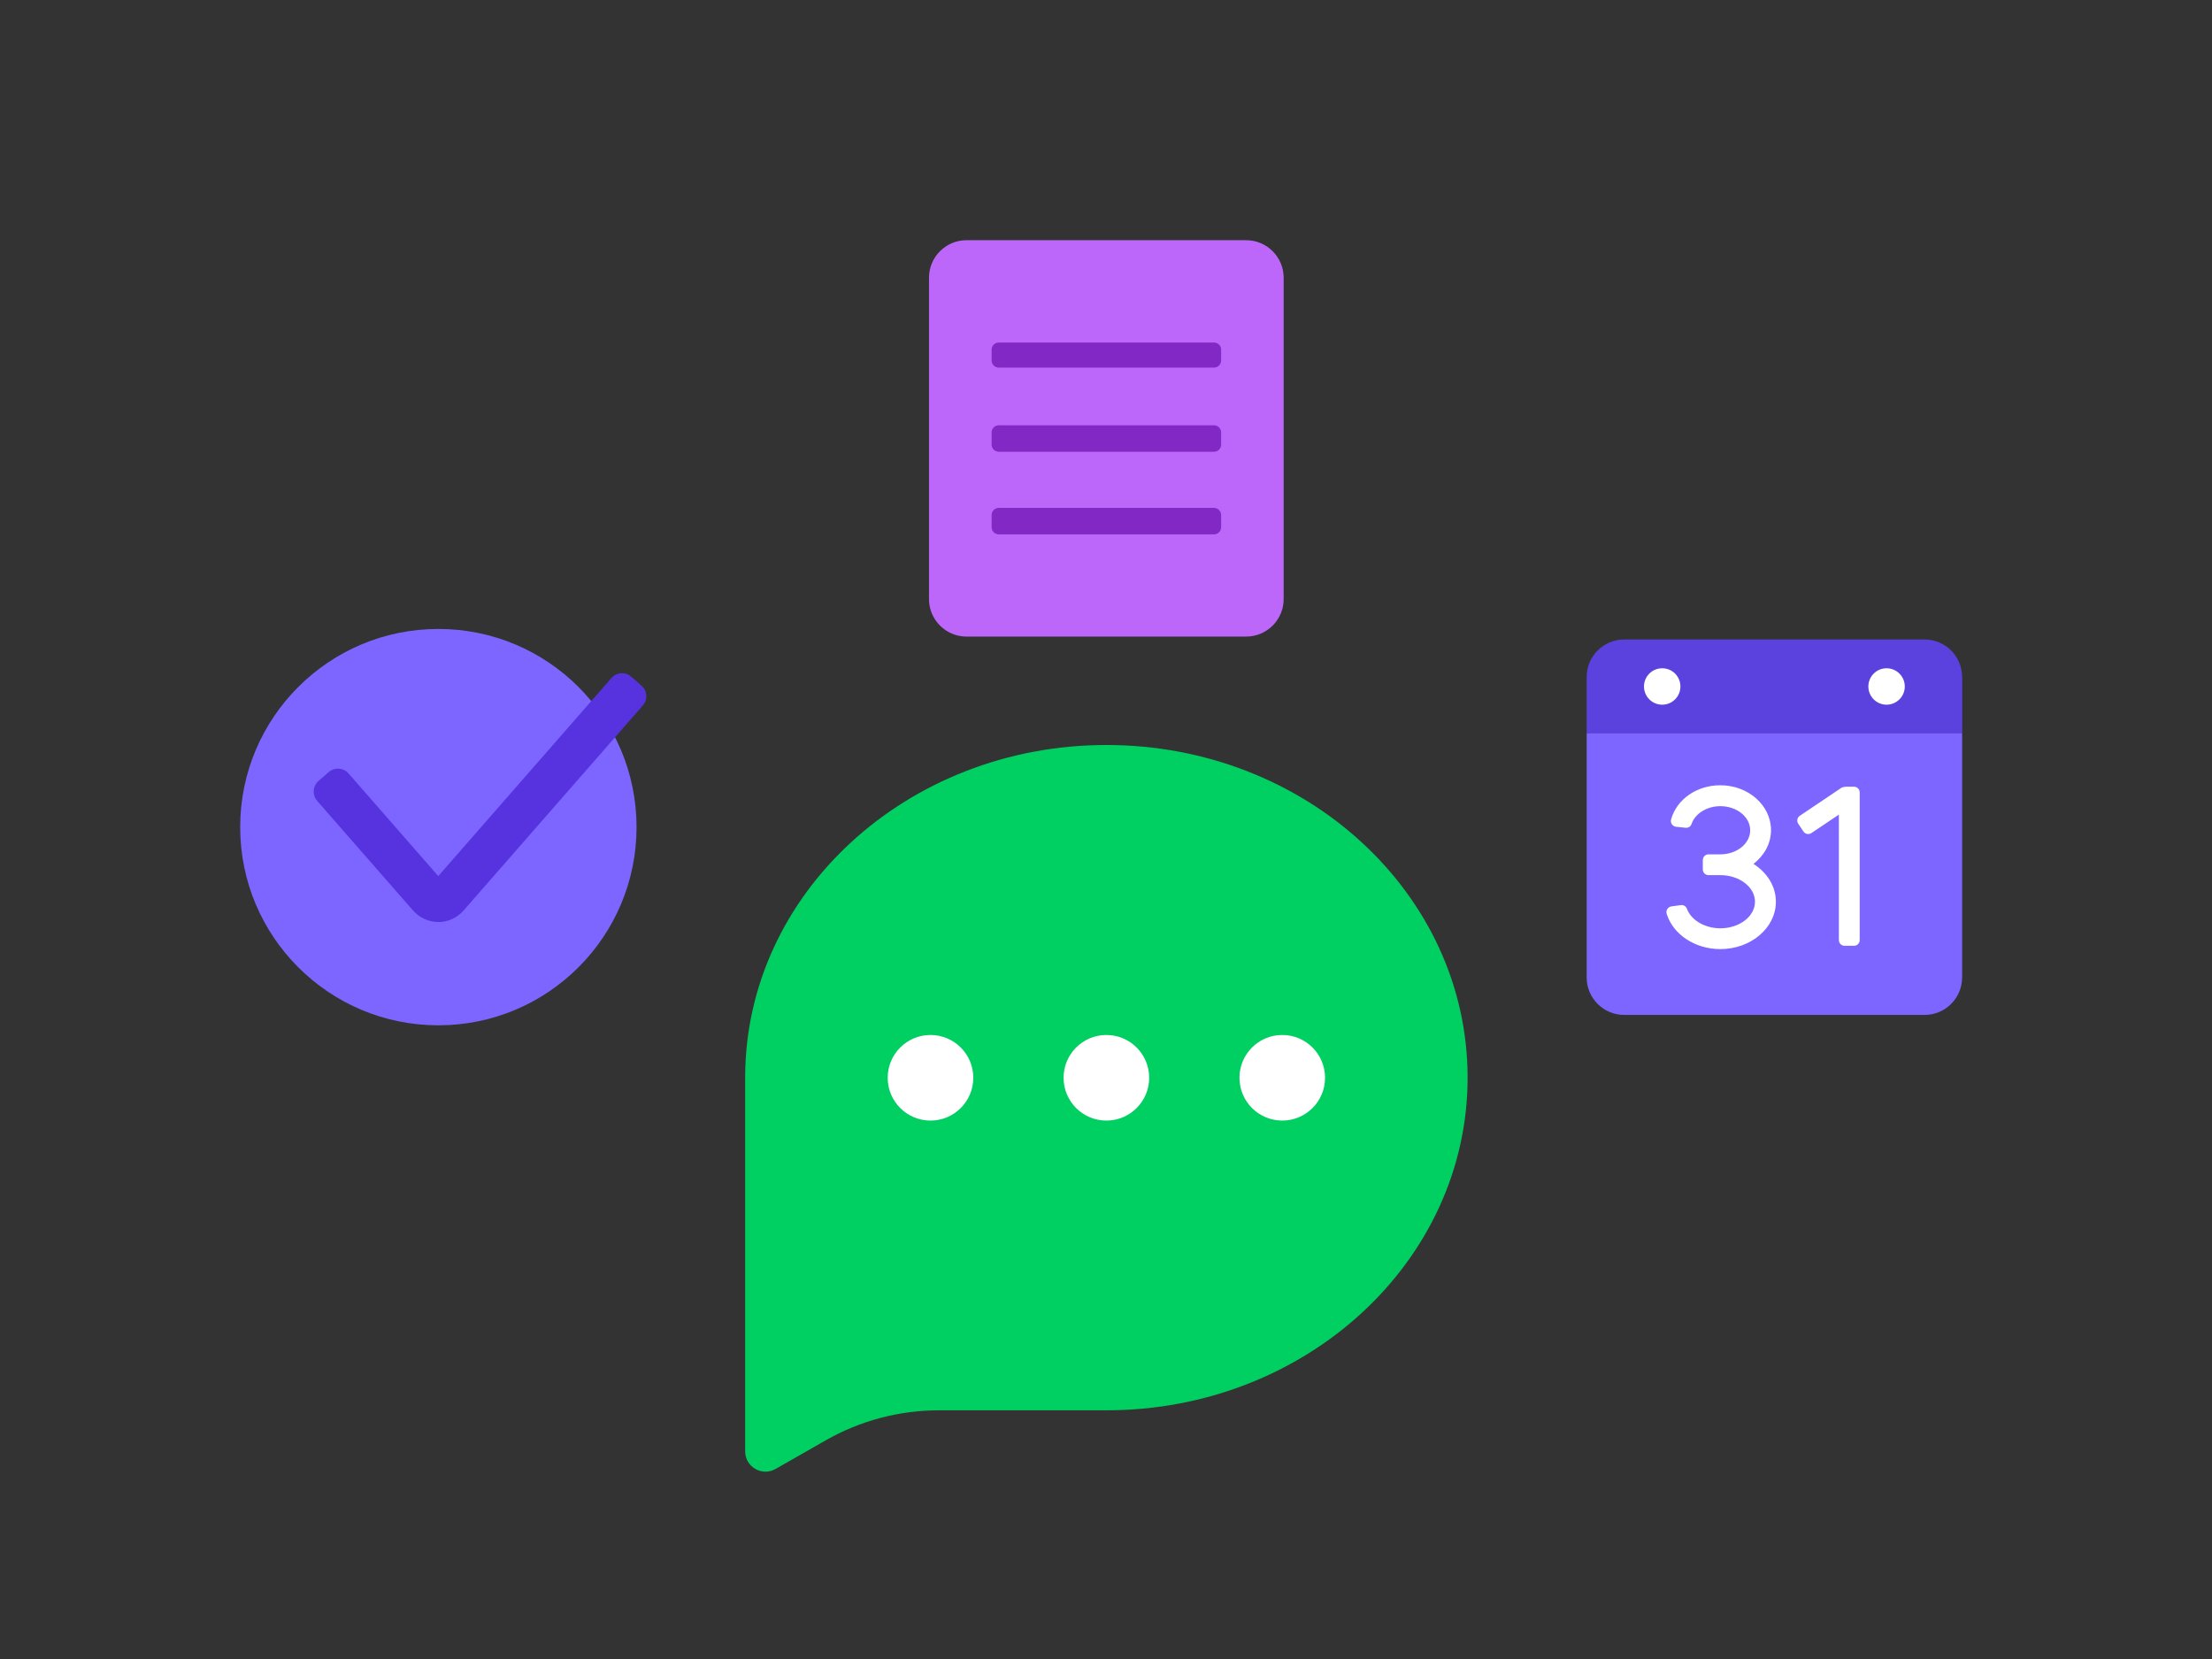
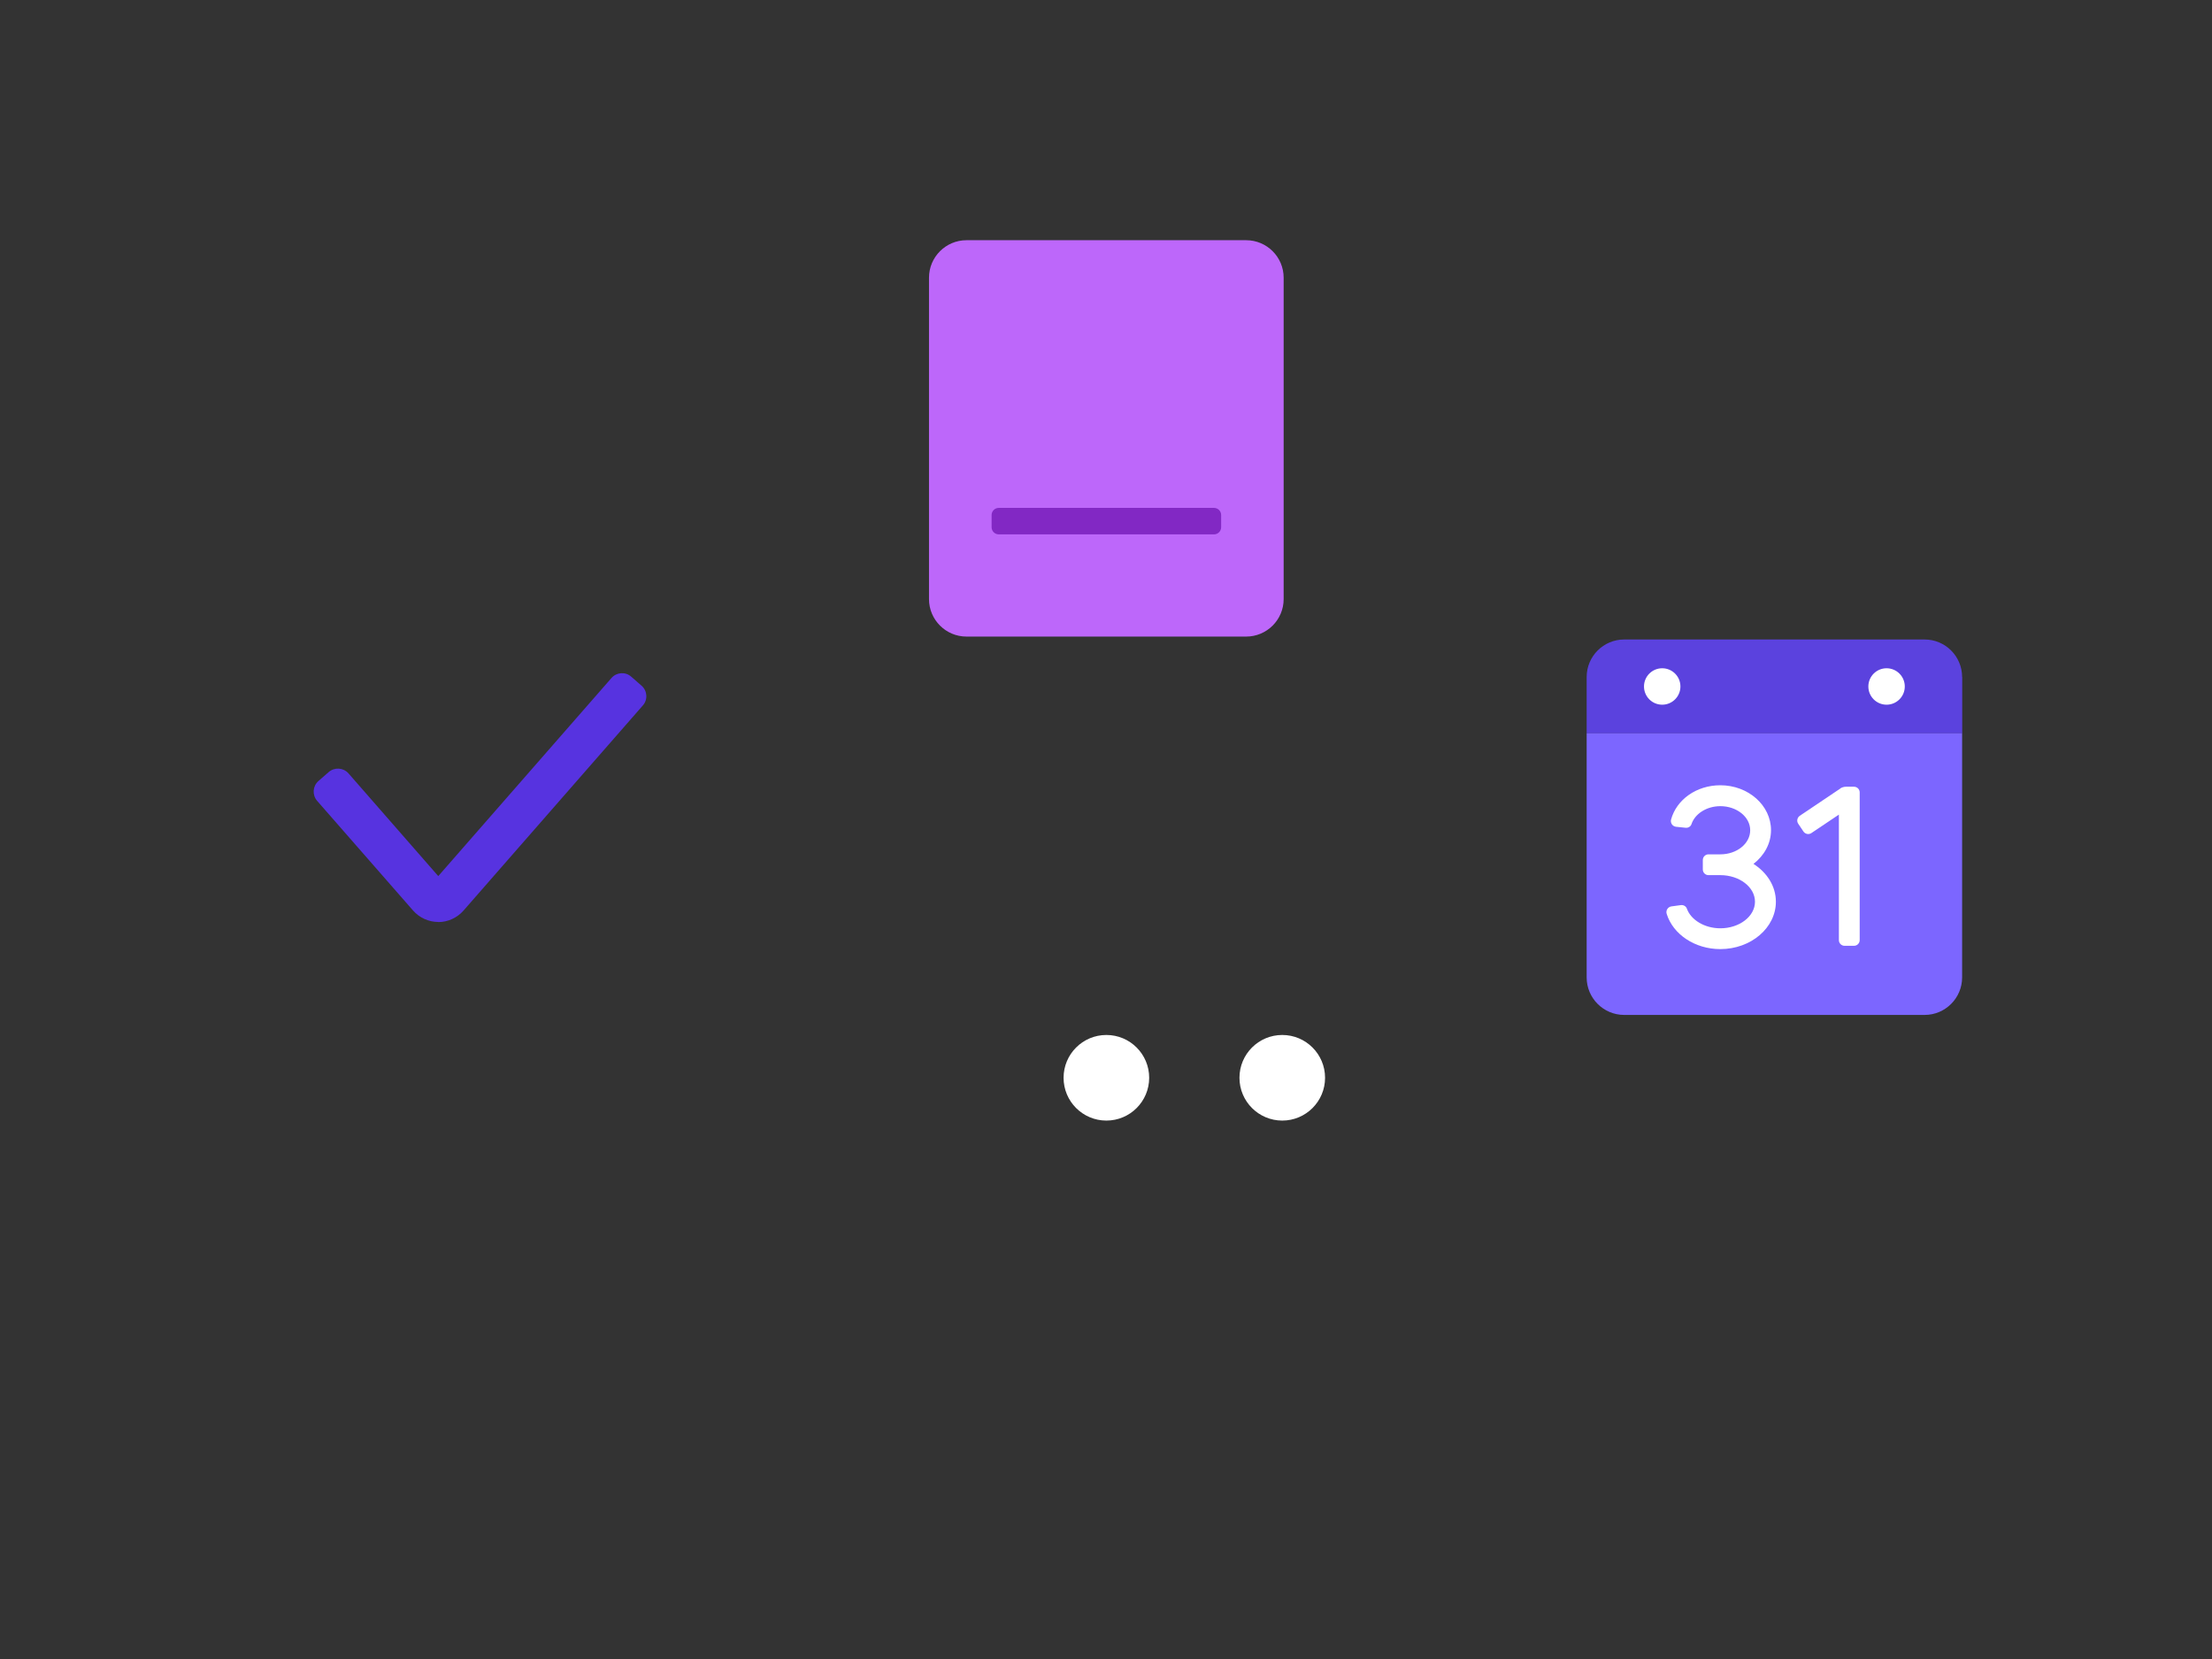
<svg xmlns="http://www.w3.org/2000/svg" width="200" height="150" viewBox="0 0 200 150" fill="none">
  <rect x="0" y="0" width="200" height="150" fill="#333333" stroke="none" />
-   <path d="M100.034 67.359C81.998 67.359 67.373 80.823 67.373 97.437V131.223C67.373 132.636 68.903 133.518 70.127 132.816L74.636 130.242C77.768 128.451 81.305 127.515 84.905 127.515H100.034C118.07 127.515 132.695 114.051 132.695 97.437C132.695 80.823 118.07 67.359 100.034 67.359Z" fill="#00CF62" />
-   <path d="M84.131 101.318C86.268 101.318 88.001 99.585 88.001 97.448C88.001 95.311 86.268 93.578 84.131 93.578C81.994 93.578 80.261 95.311 80.261 97.448C80.261 99.585 81.994 101.318 84.131 101.318Z" fill="white" />
  <path d="M115.937 101.318C118.074 101.318 119.807 99.585 119.807 97.448C119.807 95.311 118.074 93.578 115.937 93.578C113.8 93.578 112.067 95.311 112.067 97.448C112.067 99.585 113.8 101.318 115.937 101.318Z" fill="white" />
  <path d="M100.034 101.318C102.171 101.318 103.904 99.585 103.904 97.448C103.904 95.311 102.171 93.578 100.034 93.578C97.897 93.578 96.164 95.311 96.164 97.448C96.164 99.585 97.897 101.318 100.034 101.318Z" fill="white" />
  <path d="M112.67 21.719H87.389C85.515 21.719 83.996 23.238 83.996 25.112V54.164C83.996 56.038 85.515 57.557 87.389 57.557H112.67C114.544 57.557 116.063 56.038 116.063 54.164V25.112C116.063 23.238 114.544 21.719 112.67 21.719Z" fill="#BD67FA" />
-   <path d="M109.763 30.969H90.305C89.947 30.969 89.657 31.259 89.657 31.617V32.589C89.657 32.947 89.947 33.237 90.305 33.237H109.763C110.121 33.237 110.411 32.947 110.411 32.589V31.617C110.411 31.259 110.121 30.969 109.763 30.969Z" fill="#8228C4" />
-   <path d="M109.763 38.453H90.305C89.947 38.453 89.657 38.743 89.657 39.101V40.199C89.657 40.557 89.947 40.847 90.305 40.847H109.763C110.121 40.847 110.411 40.557 110.411 40.199V39.101C110.411 38.743 110.121 38.453 109.763 38.453Z" fill="#8228C4" />
  <path d="M109.763 45.922H90.305C89.947 45.922 89.657 46.212 89.657 46.57V47.668C89.657 48.026 89.947 48.316 90.305 48.316H109.763C110.121 48.316 110.411 48.026 110.411 47.668V46.57C110.411 46.212 110.121 45.922 109.763 45.922Z" fill="#8228C4" />
-   <path d="M39.635 92.705C49.531 92.705 57.554 84.683 57.554 74.786C57.554 64.89 49.531 56.867 39.635 56.867C29.739 56.867 21.716 64.89 21.716 74.786C21.716 84.683 29.739 92.705 39.635 92.705Z" fill="#7C66FF" />
  <path d="M39.635 83.362C38.753 83.362 37.925 82.984 37.34 82.318L28.673 72.409C28.214 71.878 28.268 71.077 28.79 70.618L29.717 69.808C30.248 69.349 31.049 69.403 31.508 69.925L39.626 79.213L55.286 61.303C55.745 60.772 56.555 60.718 57.077 61.186L58.004 61.996C58.535 62.455 58.589 63.265 58.121 63.787L41.912 82.327C41.336 82.984 40.499 83.371 39.626 83.371L39.635 83.362Z" fill="#5733E0" />
  <path d="M177.407 61.213C177.407 59.341 175.886 57.82 174.014 57.82H146.852C144.98 57.82 143.459 59.341 143.459 61.213V66.307H177.416V61.213H177.407Z" fill="#5B42DE" />
  <path d="M143.459 66.305V88.373C143.459 90.245 144.98 91.766 146.852 91.766H174.014C175.886 91.766 177.407 90.245 177.407 88.373V66.305H143.45H143.459Z" fill="#7C66FF" />
  <path d="M166.409 71.286L162.728 73.761C162.494 73.923 162.431 74.238 162.584 74.472L163.061 75.183C163.223 75.417 163.538 75.48 163.772 75.327L166.265 73.653V85.002C166.265 85.29 166.499 85.515 166.778 85.515H167.633C167.921 85.515 168.146 85.281 168.146 85.002V71.646C168.146 71.358 167.912 71.133 167.633 71.133H166.904C166.724 71.133 166.544 71.187 166.391 71.286H166.409Z" fill="white" />
  <path d="M158.543 78.11C159.506 77.363 160.127 76.283 160.127 75.059C160.127 72.818 158.075 71 155.546 71C153.386 71 151.586 72.296 151.091 74.096C151.01 74.402 151.217 74.717 151.541 74.753L152.405 74.843C152.63 74.87 152.864 74.735 152.936 74.519C153.242 73.583 154.304 72.89 155.546 72.89C157.031 72.89 158.246 73.862 158.246 75.068C158.246 76.274 157.04 77.246 155.546 77.246H154.475C154.187 77.246 153.962 77.48 153.962 77.759V78.614C153.962 78.902 154.196 79.127 154.475 79.127H155.546C157.274 79.127 158.678 80.207 158.678 81.53C158.678 82.853 157.274 83.933 155.546 83.933C154.133 83.933 152.891 83.186 152.522 82.16C152.441 81.935 152.216 81.809 151.982 81.836L151.118 81.953C150.803 81.998 150.596 82.322 150.695 82.628C151.271 84.482 153.242 85.814 155.546 85.814C158.318 85.814 160.568 83.888 160.568 81.53C160.568 80.126 159.767 78.893 158.543 78.11Z" fill="white" />
  <path d="M170.576 63.716C171.485 63.716 172.223 62.978 172.223 62.069C172.223 61.159 171.485 60.422 170.576 60.422C169.666 60.422 168.929 61.159 168.929 62.069C168.929 62.978 169.666 63.716 170.576 63.716Z" fill="white" />
  <path d="M150.29 63.716C151.199 63.716 151.937 62.978 151.937 62.069C151.937 61.159 151.199 60.422 150.29 60.422C149.38 60.422 148.643 61.159 148.643 62.069C148.643 62.978 149.38 63.716 150.29 63.716Z" fill="white" />
</svg>